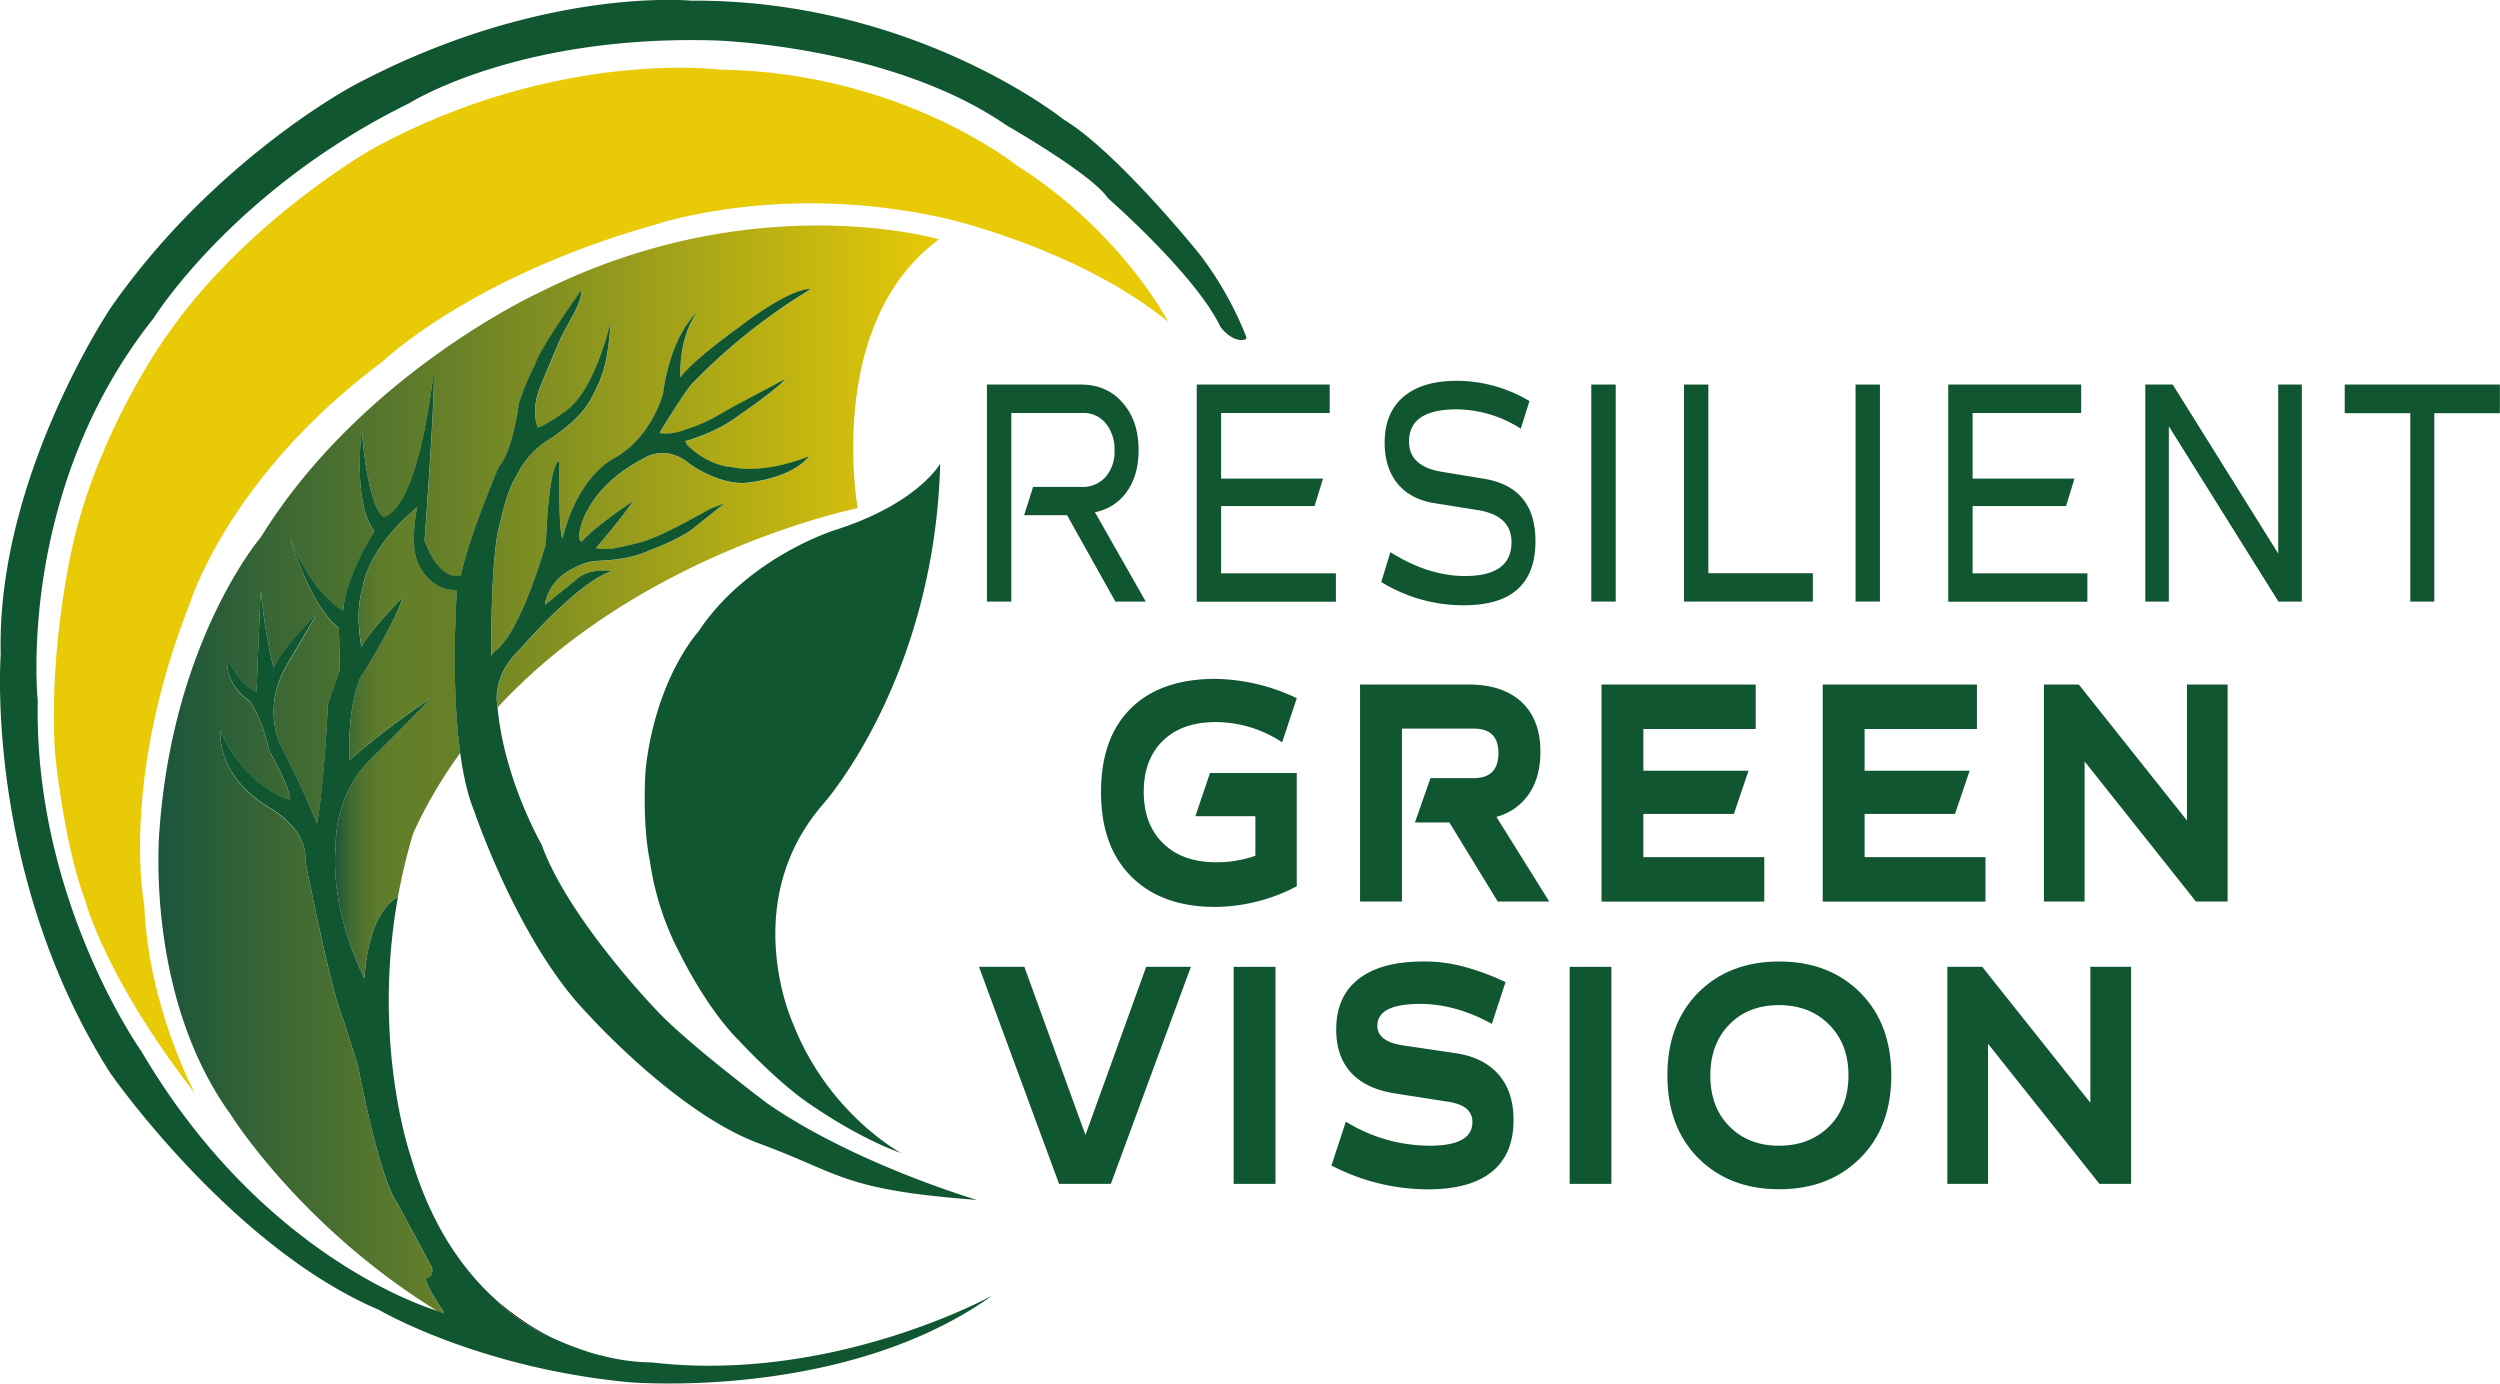
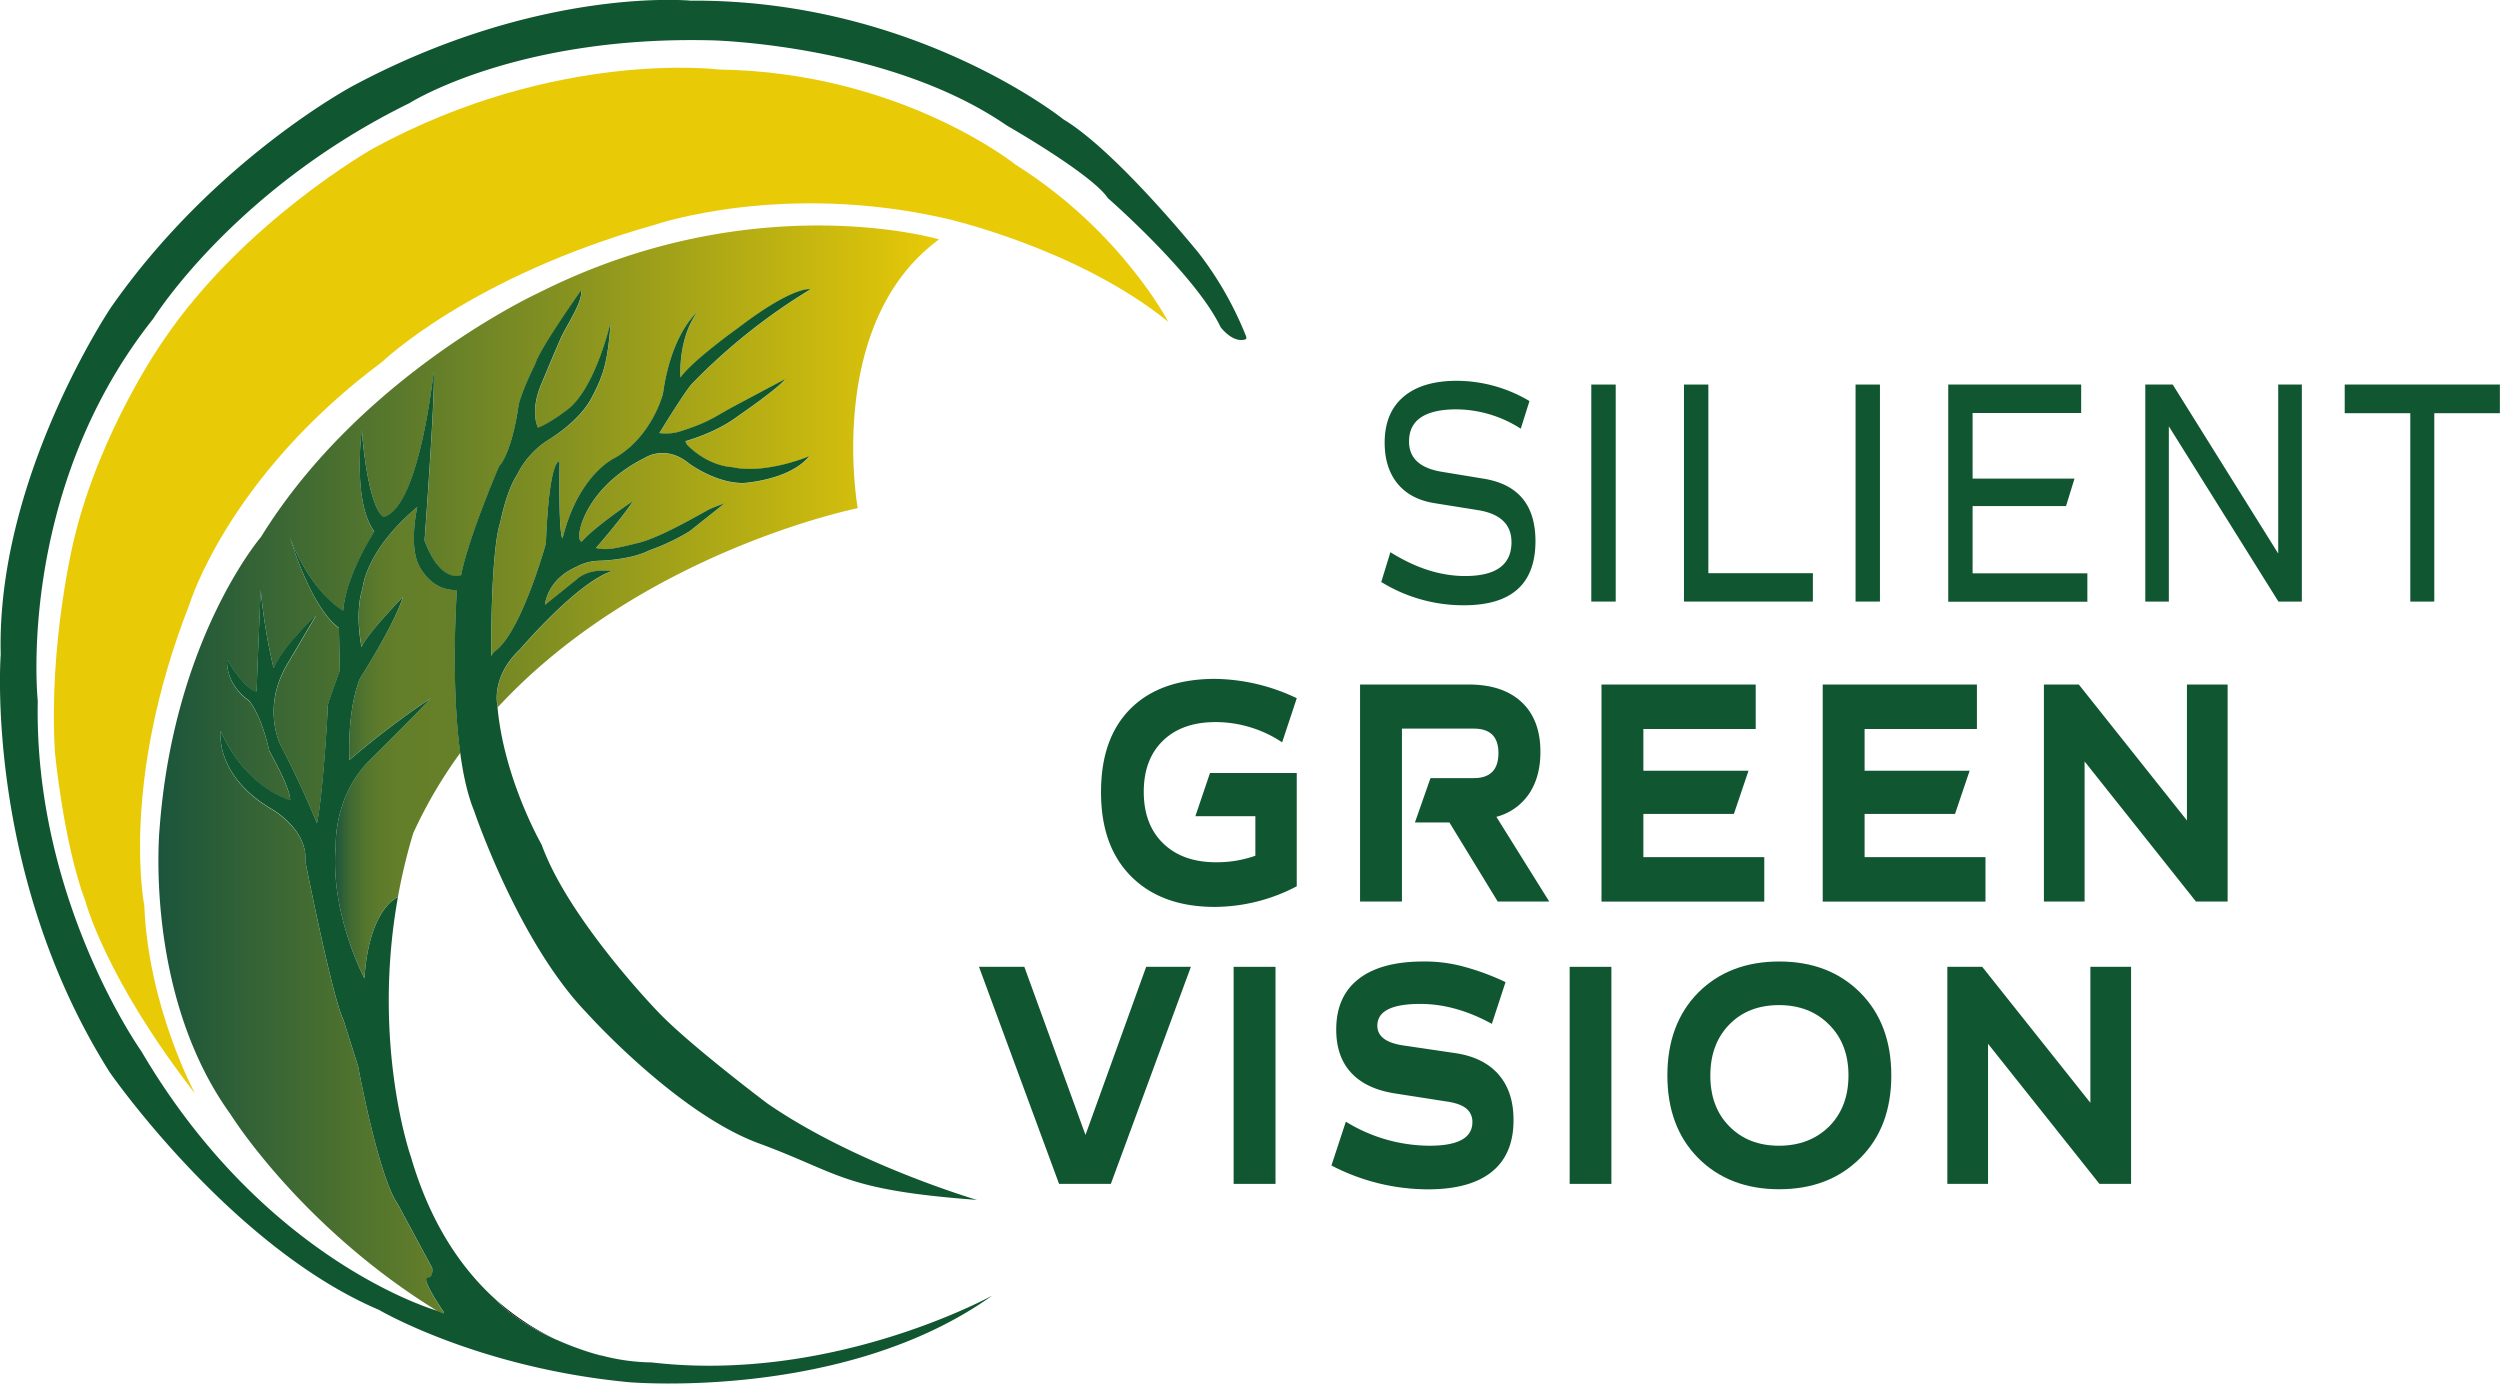
<svg xmlns="http://www.w3.org/2000/svg" id="Layer_1" data-name="Layer 1" viewBox="0 0 838.64 464.11">
  <defs>
    <linearGradient id="linear-gradient" x1="144.84" y1="275.56" x2="186.87" y2="275.56" gradientUnits="userSpaceOnUse">
      <stop offset="0" stop-color="#1b553c" />
      <stop offset="0.05" stop-color="#2b5e38" />
      <stop offset="0.13" stop-color="#416b32" />
      <stop offset="0.23" stop-color="#52742e" />
      <stop offset="0.35" stop-color="#5d7b2b" />
      <stop offset="0.52" stop-color="#647f29" />
      <stop offset="1" stop-color="#668029" />
      <stop offset="1" stop-color="#e1c609" />
    </linearGradient>
    <linearGradient id="linear-gradient-2" x1="85.57" y1="284.58" x2="347.42" y2="284.58" gradientUnits="userSpaceOnUse">
      <stop offset="0" stop-color="#1b553c" />
      <stop offset="1" stop-color="#e8ca07" />
    </linearGradient>
  </defs>
  <path d="M424.32,134.38s-15.66-30.3-51.06-52.59c0,0-38.64-31.15-99.57-32,0,0-54.47-7-115.92,26.38,0,0-43.57,24.51-70.64,64.68,0,0-20.93,29.62-29.78,66.21,0,0-8.69,34.9-6.47,71.83,0,0,2.89,30.47,10.21,49.88,0,0,6.81,26,36.77,64.51,0,0-15.66-28.94-17-63,0,0-8.34-41.19,15.15-101.11,0,0,12.94-42.89,64.68-81.36,0,0,29.62-28.6,91.58-46,0,0,42.55-14.64,97.7-2C349.94,99.83,393.86,109.7,424.32,134.38Z" transform="translate(-32.45 -26.46)" style="fill:#e8ca07" />
  <path d="M186.87,279a155.18,155.18,0,0,0-15.79,26.93,190.54,190.54,0,0,0-5.14,21.43c-1.43.64-9.77,5.28-11.24,27.29,0,0-11.66-21.88-9.62-44.43,0,0-.77-15.91,10.64-28,0,0,17-16.83,21.18-21.52a296.35,296.35,0,0,0-27.23,20.67s-.93-16.51,3.58-27.4c0,0,11.49-18,14.38-27.24,0,0-12.17,12.43-13.87,16.77,0,0-2.38-11.58.34-19.58,0,0,.77-12.68,18.38-27.4,0,0-3,12.77.6,19.66,0,0,3.91,8.59,12.68,8.17C185.76,224.33,183.55,254.51,186.87,279Z" transform="translate(-32.45 -26.46)" style="fill:url(#linear-gradient)" />
  <path d="M219.11,475.87c-6.88-3.06-14.7-7.45-20.12-13.26A82.39,82.39,0,0,0,219.11,475.87Z" transform="translate(-32.45 -26.46)" />
  <path d="M234.34,481.25l-.34,0s-.9-.23-2.43-.7C232.52,480.78,233.44,481,234.34,481.25Z" transform="translate(-32.45 -26.46)" />
  <path d="M320.18,196.93s-72.37,14.49-120.79,66.84c0-.12,0-.25,0-.37s-2.53-9.67,7.69-19.24c0,0,18.89-22.21,30.51-26,0,0-7.15-1.49-11.88,2.89l-10.46,8.34s.63-8.42,10.59-12.77a16.62,16.62,0,0,1,7.24-2s10.59-.12,17.23-3.53a71.29,71.29,0,0,0,13.45-6.38s9.95-7.92,11.74-9.36c0,0-3.15,1.1-4.85,1.87s-16,9.36-23.83,11.32-10.89,2.64-14.47,1.79c0,0,8.77-10,12.43-15.75,0,0-12.94,8.6-17.19,13.62,0,0-1.36,0-.6-4,0,0,2.43-14.38,21.77-24.09,0,0,6.91-4.68,14.91,1.92,0,0,9,6.68,18.21,6.51,0,0,15.49-.94,22.05-9,0,0-14.47,6.21-26,3.66,0,0-7.57-.09-15-7.49l-.59-1.19s10.12-2.73,17.44-8.26c0,0,13.79-9.45,16.09-12.59,0,0-10.9,5.78-17.11,9.1s-8.25,5.28-17.28,8.17a16.24,16.24,0,0,1-7.83.85s9.37-15.32,11.24-16.85a199.56,199.56,0,0,1,39.49-31.4s-5.53-1.36-24.26,12.93c0,0-15.4,11-19.4,16.69,0,0-.94-12.92,5.6-21.86-.51.41-8.67,7.27-11.47,27.3,0,0-3.51,14-15.84,21.36,0,0-12.46,5.28-17.82,27.11,0,0-1.41.64-1-25.79,0,0-3.45-1.78-4.6,27.58,0,0-8.43,30.38-17.36,36.25l-1,1.41s-.26-34.85,3.06-44.81c0,0,2-10.43,5.66-16A29,29,0,0,1,216.42,174s10.08-5.74,14.36-13.72,5.53-12.46,6.54-25.69c-.31,1.3-5.3,22.21-14.37,29.3,0,0-6.21,4.77-10,6.13,0,0-2.81-5.1,1-14.38,0,0,4.85-11.58,6.64-15.66s7.4-12.09,6.81-16c0,0-14,19.74-15.49,24.94,0,0-4,7.82-5.45,13.36,0,0-2,15.49-6.64,20.85,0,0-10.13,23.49-12.68,36.38,0,0-6.76,3.06-12.25-11.62,0,0,3.7-50.29,3.06-56.8,0,0-4.72,45.57-16.72,48.89,0,0-5-1.15-7.41-29.11,0,0-3.19,24,4.22,34,0,0-9.45,14.43-10.47,26.55,0,0-10.82-6.1-17.85-24.67.47,1.6,7.22,23.77,16.44,30.42l.3,14.34s-4.25,11.42-4.08,11.92-1.54,29.78-3.58,39.31c0,0-4.94-12.42-12.08-26,0,0-6.81-12.43,2.21-27.57l9.53-16.17s-11.39,10.55-14.21,17.7a189.64,189.64,0,0,1-4.34-26.39s-1.19,28-1.36,34.18c0,0-3.24.33-9.88-10.69,0,0-1,7.82,7.32,13.79,0,0,3.92,4.09,6.81,16.85,0,0,7.15,12.6,7,16.51,0,0-14.81-3.91-23.32-23.32,0,0-2.21,14.68,16.68,26.07,0,0,12.6,6.78,11.75,17.85,0,0,9,45.62,12.76,53.1l4.94,15.66s6.81,36.94,13.27,46.13l11.58,21.49s.51,3.07-1.66,3.32,5.53,11.45,5.53,11.45h0l-.05.47c-.86-.34-1.68-.69-2.48-1l.47.14c-46-28.26-69.45-66-69.45-66-29.28-40.51-23.83-96-23.83-96,4.77-63.66,34-97.71,34-97.71C153.72,152,213,124.76,213,124.76c72.17-36.42,134.47-18,134.47-18C309,135,320.18,196.93,320.18,196.93Z" transform="translate(-32.45 -26.46)" style="fill:url(#linear-gradient-2)" />
-   <path d="M347.85,182s-7.41,13.27-34.72,22.08c0,0-29.62,8.94-46.47,34.34,0,0-14.17,15.45-17.62,46,0,0-1.32,17.23,1.4,30.77a95.43,95.43,0,0,0,10.39,31.74s8.51,17.62,19.66,28.77c0,0,13.36,14.46,24.34,21.61,0,0,15.06,10.64,30,16,0,0-24.58-13.1-36.5-43.83,0,0-18.48-40.76,10.62-73.7C308.91,295.73,345.93,254.11,347.85,182Z" transform="translate(-32.45 -26.46)" style="fill:#105630" />
  <path d="M450.4,140.25c-4.43,1.53-8.51-4.08-8.51-4.08-8.34-17.54-37.79-43.24-37.79-43.24-5.28-8-33.87-24.34-33.87-24.34C330.74,41.36,271.5,40,271.5,40c-66-1.71-101.78,21.1-101.78,21.1C110.82,90,83.93,133.27,83.93,133.27c-46.3,58.22-38.81,128.34-38.81,128.34-1.36,66.73,34.72,117.45,34.72,117.45,39.49,67.27,93.41,85.31,98.94,87,.8.33,1.62.68,2.48,1l.05-.47h0s-7.7-11.19-5.53-11.45,1.66-3.32,1.66-3.32l-11.58-21.49c-6.46-9.19-13.27-46.13-13.27-46.13l-4.94-15.66c-3.74-7.48-12.76-53.1-12.76-53.1.85-11.07-11.75-17.85-11.75-17.85-18.89-11.39-16.68-26.07-16.68-26.07,8.51,19.41,23.32,23.32,23.32,23.32.17-3.91-7-16.51-7-16.51-2.89-12.76-6.81-16.85-6.81-16.85-8.34-6-7.32-13.79-7.32-13.79,6.64,11,9.88,10.69,9.88,10.69.17-6.16,1.36-34.18,1.36-34.18a189.64,189.64,0,0,0,4.34,26.39c2.82-7.15,14.21-17.7,14.21-17.7l-9.53,16.17c-9,15.14-2.21,27.57-2.21,27.57,7.14,13.62,12.08,26,12.08,26,2-9.53,3.75-38.81,3.58-39.31s4.08-11.92,4.08-11.92l-.3-14.34c-9.22-6.65-16-28.82-16.44-30.42,7,18.57,17.85,24.67,17.85,24.67,1-12.12,10.47-26.55,10.47-26.55-7.41-10-4.22-34-4.22-34,2.43,28,7.41,29.11,7.41,29.11,12-3.32,16.72-48.89,16.72-48.89.64,6.51-3.06,56.8-3.06,56.8,5.49,14.68,12.25,11.62,12.25,11.62,2.55-12.89,12.68-36.38,12.68-36.38,4.68-5.36,6.64-20.85,6.64-20.85,1.45-5.54,5.45-13.36,5.45-13.36,1.44-5.2,15.49-24.94,15.49-24.94.59,3.91-5,11.91-6.81,16s-6.64,15.66-6.64,15.66c-3.83,9.28-1,14.38-1,14.38,3.83-1.36,10-6.13,10-6.13,9.07-7.09,14.06-28,14.37-29.3-1,13.23-2.27,17.72-6.54,25.69S216.42,174,216.42,174a29,29,0,0,0-10.49,11.68c-3.66,5.53-5.66,16-5.66,16-3.32,10-3.06,44.81-3.06,44.81l1-1.41c8.93-5.87,17.36-36.25,17.36-36.25,1.15-29.36,4.6-27.58,4.6-27.58-.39,26.43,1,25.79,1,25.79C226.57,185.18,239,179.9,239,179.9c12.33-7.32,15.84-21.36,15.84-21.36,2.8-20,11-26.89,11.47-27.3-6.54,8.94-5.6,21.86-5.6,21.86,4-5.71,19.4-16.69,19.4-16.69,18.73-14.29,24.26-12.93,24.26-12.93a199.56,199.56,0,0,0-39.49,31.4c-1.87,1.53-11.24,16.85-11.24,16.85a16.24,16.24,0,0,0,7.83-.85c9-2.89,11.07-4.85,17.28-8.17s17.11-9.1,17.11-9.1c-2.3,3.14-16.09,12.59-16.09,12.59-7.32,5.53-17.44,8.26-17.44,8.26l.59,1.19c7.41,7.4,15,7.49,15,7.49,11.49,2.55,26-3.66,26-3.66-6.56,8.08-22.05,9-22.05,9-9.19.17-18.21-6.51-18.21-6.51-8-6.6-14.91-1.92-14.91-1.92C229.38,189.78,227,204.16,227,204.16c-.76,4,.6,4,.6,4,4.25-5,17.19-13.62,17.19-13.62-3.66,5.7-12.43,15.75-12.43,15.75,3.58.85,6.64.17,14.47-1.79s22.13-10.55,23.83-11.32,4.85-1.87,4.85-1.87c-1.79,1.44-11.74,9.36-11.74,9.36a71.29,71.29,0,0,1-13.45,6.38c-6.64,3.41-17.23,3.53-17.23,3.53a16.62,16.62,0,0,0-7.24,2c-10,4.35-10.59,12.77-10.59,12.77L225.67,221c4.73-4.38,11.88-2.89,11.88-2.89-11.62,3.83-30.51,26-30.51,26-10.22,9.57-7.69,19.24-7.69,19.24s0,.25,0,.37c2.2,24.2,14.8,46.09,14.8,46.09,9,25,38.8,55.83,38.8,55.83,10.22,10.89,36.94,31,36.94,31,29.62,20.43,70.3,32.34,70.3,32.34C315,425.61,314.61,420.16,287,410s-57.71-43.75-57.71-43.75c-23-23.83-37.78-67.74-37.78-67.74-2.2-5.34-3.69-12.15-4.68-19.48-3.32-24.47-1.11-54.65-1.11-54.65-8.77.42-12.68-8.17-12.68-8.17-3.58-6.89-.6-19.66-.6-19.66-17.61,14.72-18.38,27.4-18.38,27.4-2.72,8-.34,19.58-.34,19.58,1.7-4.34,13.87-16.77,13.87-16.77C164.74,236,153.25,254,153.25,254c-4.51,10.89-3.58,27.4-3.58,27.4a296.35,296.35,0,0,1,27.23-20.67c-4.18,4.69-21.18,21.52-21.18,21.52-11.41,12.09-10.64,28-10.64,28-2,22.55,9.62,44.43,9.62,44.43,1.47-22,9.81-26.65,11.24-27.29-8.91,49.58,4.37,87.21,4.37,87.21,6.23,21.32,16.05,36.05,26.71,46.22l0,0c.63.6,1.26,1.18,1.9,1.76,0,0,0,0,.05.05,5.42,5.81,13.24,10.2,20.12,13.26l.09,0a83.63,83.63,0,0,0,12,4.49l.39.12c1.53.47,2.43.7,2.43.7l.34,0A68.71,68.71,0,0,0,251,483.49c59.84,7,112.31-21.33,114.33-22.44-49.53,35.46-122,29.07-122,29.07-50.81-4.85-83.74-24.25-83.74-24.25-49.79-21.19-90.3-79.66-90.3-79.66C27.08,319.49,32.69,246,32.69,246c-1.53-59.23,37-116.43,37-116.43,34.72-49.78,81.44-74.46,81.44-74.46,62.64-33.37,113-28.43,113-28.43,74.9-.51,125.07,39.83,125.07,39.83,17.87,10.72,45.44,44.94,45.44,44.94a115.15,115.15,0,0,1,15.71,27.57C450.76,140,450.4,140.25,450.4,140.25Z" transform="translate(-32.45 -26.46)" style="fill:#105630" />
  <path d="M231.18,480.4a83.63,83.63,0,0,1-12-4.49A111,111,0,0,0,231.18,480.4Z" transform="translate(-32.45 -26.46)" style="fill:#063829" />
-   <path d="M363.52,155.46H394.9q8.91,0,14.13,6.1,5.37,6,5.37,15.92,0,8.36-3.91,13.87a16.81,16.81,0,0,1-10.74,6.93l17.06,30H406.62l-16.22-29H376l3-9.47h16.32a10.23,10.23,0,0,0,8-3.35,12.77,12.77,0,0,0,3-8.86,13.78,13.78,0,0,0-2.92-9.11,9.52,9.52,0,0,0-7.64-3.49H371.7v63.28h-8.18Z" transform="translate(-32.45 -26.46)" style="fill:#105630" />
-   <path d="M433.9,155.46h44.6V165H442.08v22h34.19l-2.85,9.23H442.08v22.56h38.5v9.52H433.9Z" transform="translate(-32.45 -26.46)" style="fill:#105630" />
  <path d="M545.52,161l-2.92,9.27a40.4,40.4,0,0,0-21.48-6.49q-16,0-16,10.79,0,8.25,10.71,10.11l14.5,2.39q17.19,2.88,17.2,20.9,0,21.54-24,21.53a52.42,52.42,0,0,1-27.73-7.81l3.07-10q12.72,8,25.06,8,15.55,0,15.56-11.33,0-9-11.33-10.79l-14.35-2.3q-8.14-1.26-12.49-6.51T496.94,175q0-10,6.25-15.38t17.86-5.42A47.85,47.85,0,0,1,545.52,161Z" transform="translate(-32.45 -26.46)" style="fill:#105630" />
  <path d="M566.26,155.46h8.19v72.8h-8.19Z" transform="translate(-32.45 -26.46)" style="fill:#105630" />
  <path d="M597.35,155.46h8.18v63.28h35.06v9.52H597.35Z" transform="translate(-32.45 -26.46)" style="fill:#105630" />
  <path d="M654.91,155.46h8.18v72.8h-8.18Z" transform="translate(-32.45 -26.46)" style="fill:#105630" />
  <path d="M686,155.46h44.59V165H694.17v22h34.19l-2.85,9.23H694.17v22.56h38.5v9.52H686Z" transform="translate(-32.45 -26.46)" style="fill:#105630" />
  <path d="M752.1,155.46h9.2l35.39,56.69V155.46h7.93v72.8h-7.86L760,169.47v58.79H752.1Z" transform="translate(-32.45 -26.46)" style="fill:#105630" />
  <path d="M819,155.46h52.05v9.62h-22v63.18H841V165.08H819Z" transform="translate(-32.45 -26.46)" style="fill:#105630" />
  <path d="M467.45,285.77v38A59.64,59.64,0,0,1,440,330.69q-17.85,0-28.06-10.2t-10.14-28.42q0-18,9.9-27.88t28.06-10a65.23,65.23,0,0,1,27.7,6.49l-4.91,14.8a40.35,40.35,0,0,0-22.31-6.79q-11.25,0-17.68,6.25t-6.43,17.14q0,11,6.55,17.33t17.8,6.3a38.72,38.72,0,0,0,13.09-2.19V300.27H433.44l4.91-14.5Z" transform="translate(-32.45 -26.46)" style="fill:#105630" />
  <path d="M488.69,256.08H525q11.58,0,17.89,5.91t6.3,16.7q0,8.44-3.85,14.11a19,19,0,0,1-10.92,7.67l17.73,28.42H534.87l-16.2-26.52H507.09l5.23-14.89h14.53q8.26,0,8.26-8.4,0-8.2-8.26-8.2H502.74v58H488.69Z" transform="translate(-32.45 -26.46)" style="fill:#105630" />
  <path d="M569.68,256.08h51.73V271H583.73v14H619l-4.91,14.5H583.73V314h40.56v14.9H569.68Z" transform="translate(-32.45 -26.46)" style="fill:#105630" />
  <path d="M643.89,256.08h51.73V271H657.94v14h35.24l-4.91,14.5H657.94V314h40.55v14.9h-54.6Z" transform="translate(-32.45 -26.46)" style="fill:#105630" />
  <path d="M718.09,256.08h11.7l36.28,45.61V256.08h13.65v72.81H769.1l-37.36-47v47H718.09Z" transform="translate(-32.45 -26.46)" style="fill:#105630" />
  <path d="M360.86,350.79h15.21l20.51,56.4,20.36-56.4h15L405.09,423.6H387.72Z" transform="translate(-32.45 -26.46)" style="fill:#105630" />
  <path d="M446.28,350.79h14.05V423.6H446.28Z" transform="translate(-32.45 -26.46)" style="fill:#105630" />
  <path d="M537.49,355.92l-4.59,14q-12.18-6.69-24-6.69-14.42,0-14.41,7.32,0,5.28,8.58,6.59l17.53,2.59q9.54,1.41,14.57,7.2t5,15.31q0,11.43-7.29,17.31t-21.41,5.88a70.19,70.19,0,0,1-32.38-8l4.83-14.7A53.92,53.92,0,0,0,512,410.8q14.37,0,14.37-7.91a5.64,5.64,0,0,0-2.13-4.64c-1.43-1.13-3.71-1.92-6.85-2.34l-16.92-2.64q-9.74-1.5-14.77-6.95t-5-14.53q0-11.09,7.52-16.94T509.91,349A49.72,49.72,0,0,1,523,350.6,82.17,82.17,0,0,1,537.49,355.92Z" transform="translate(-32.45 -26.46)" style="fill:#105630" />
  <path d="M559,350.79h14V423.6H559Z" transform="translate(-32.45 -26.46)" style="fill:#105630" />
  <path d="M602.08,414.9q-10.3-10.44-10.3-27.68t10.3-27.74Q612.53,349,629.3,349t27.22,10.49q10.38,10.45,10.38,27.74T656.52,414.9q-10.46,10.5-27.22,10.5T602.08,414.9Zm10.5-10.59q6.38,6.49,16.64,6.49t16.85-6.49q6.46-6.54,6.46-17.09t-6.46-17q-6.51-6.6-16.85-6.59t-16.64,6.49q-6.39,6.5-6.39,17.14T612.58,404.31Z" transform="translate(-32.45 -26.46)" style="fill:#105630" />
  <path d="M685.7,350.79h11.7l36.28,45.61V350.79h13.65V423.6H736.72l-37.37-47v47H685.7Z" transform="translate(-32.45 -26.46)" style="fill:#105630" />
</svg>